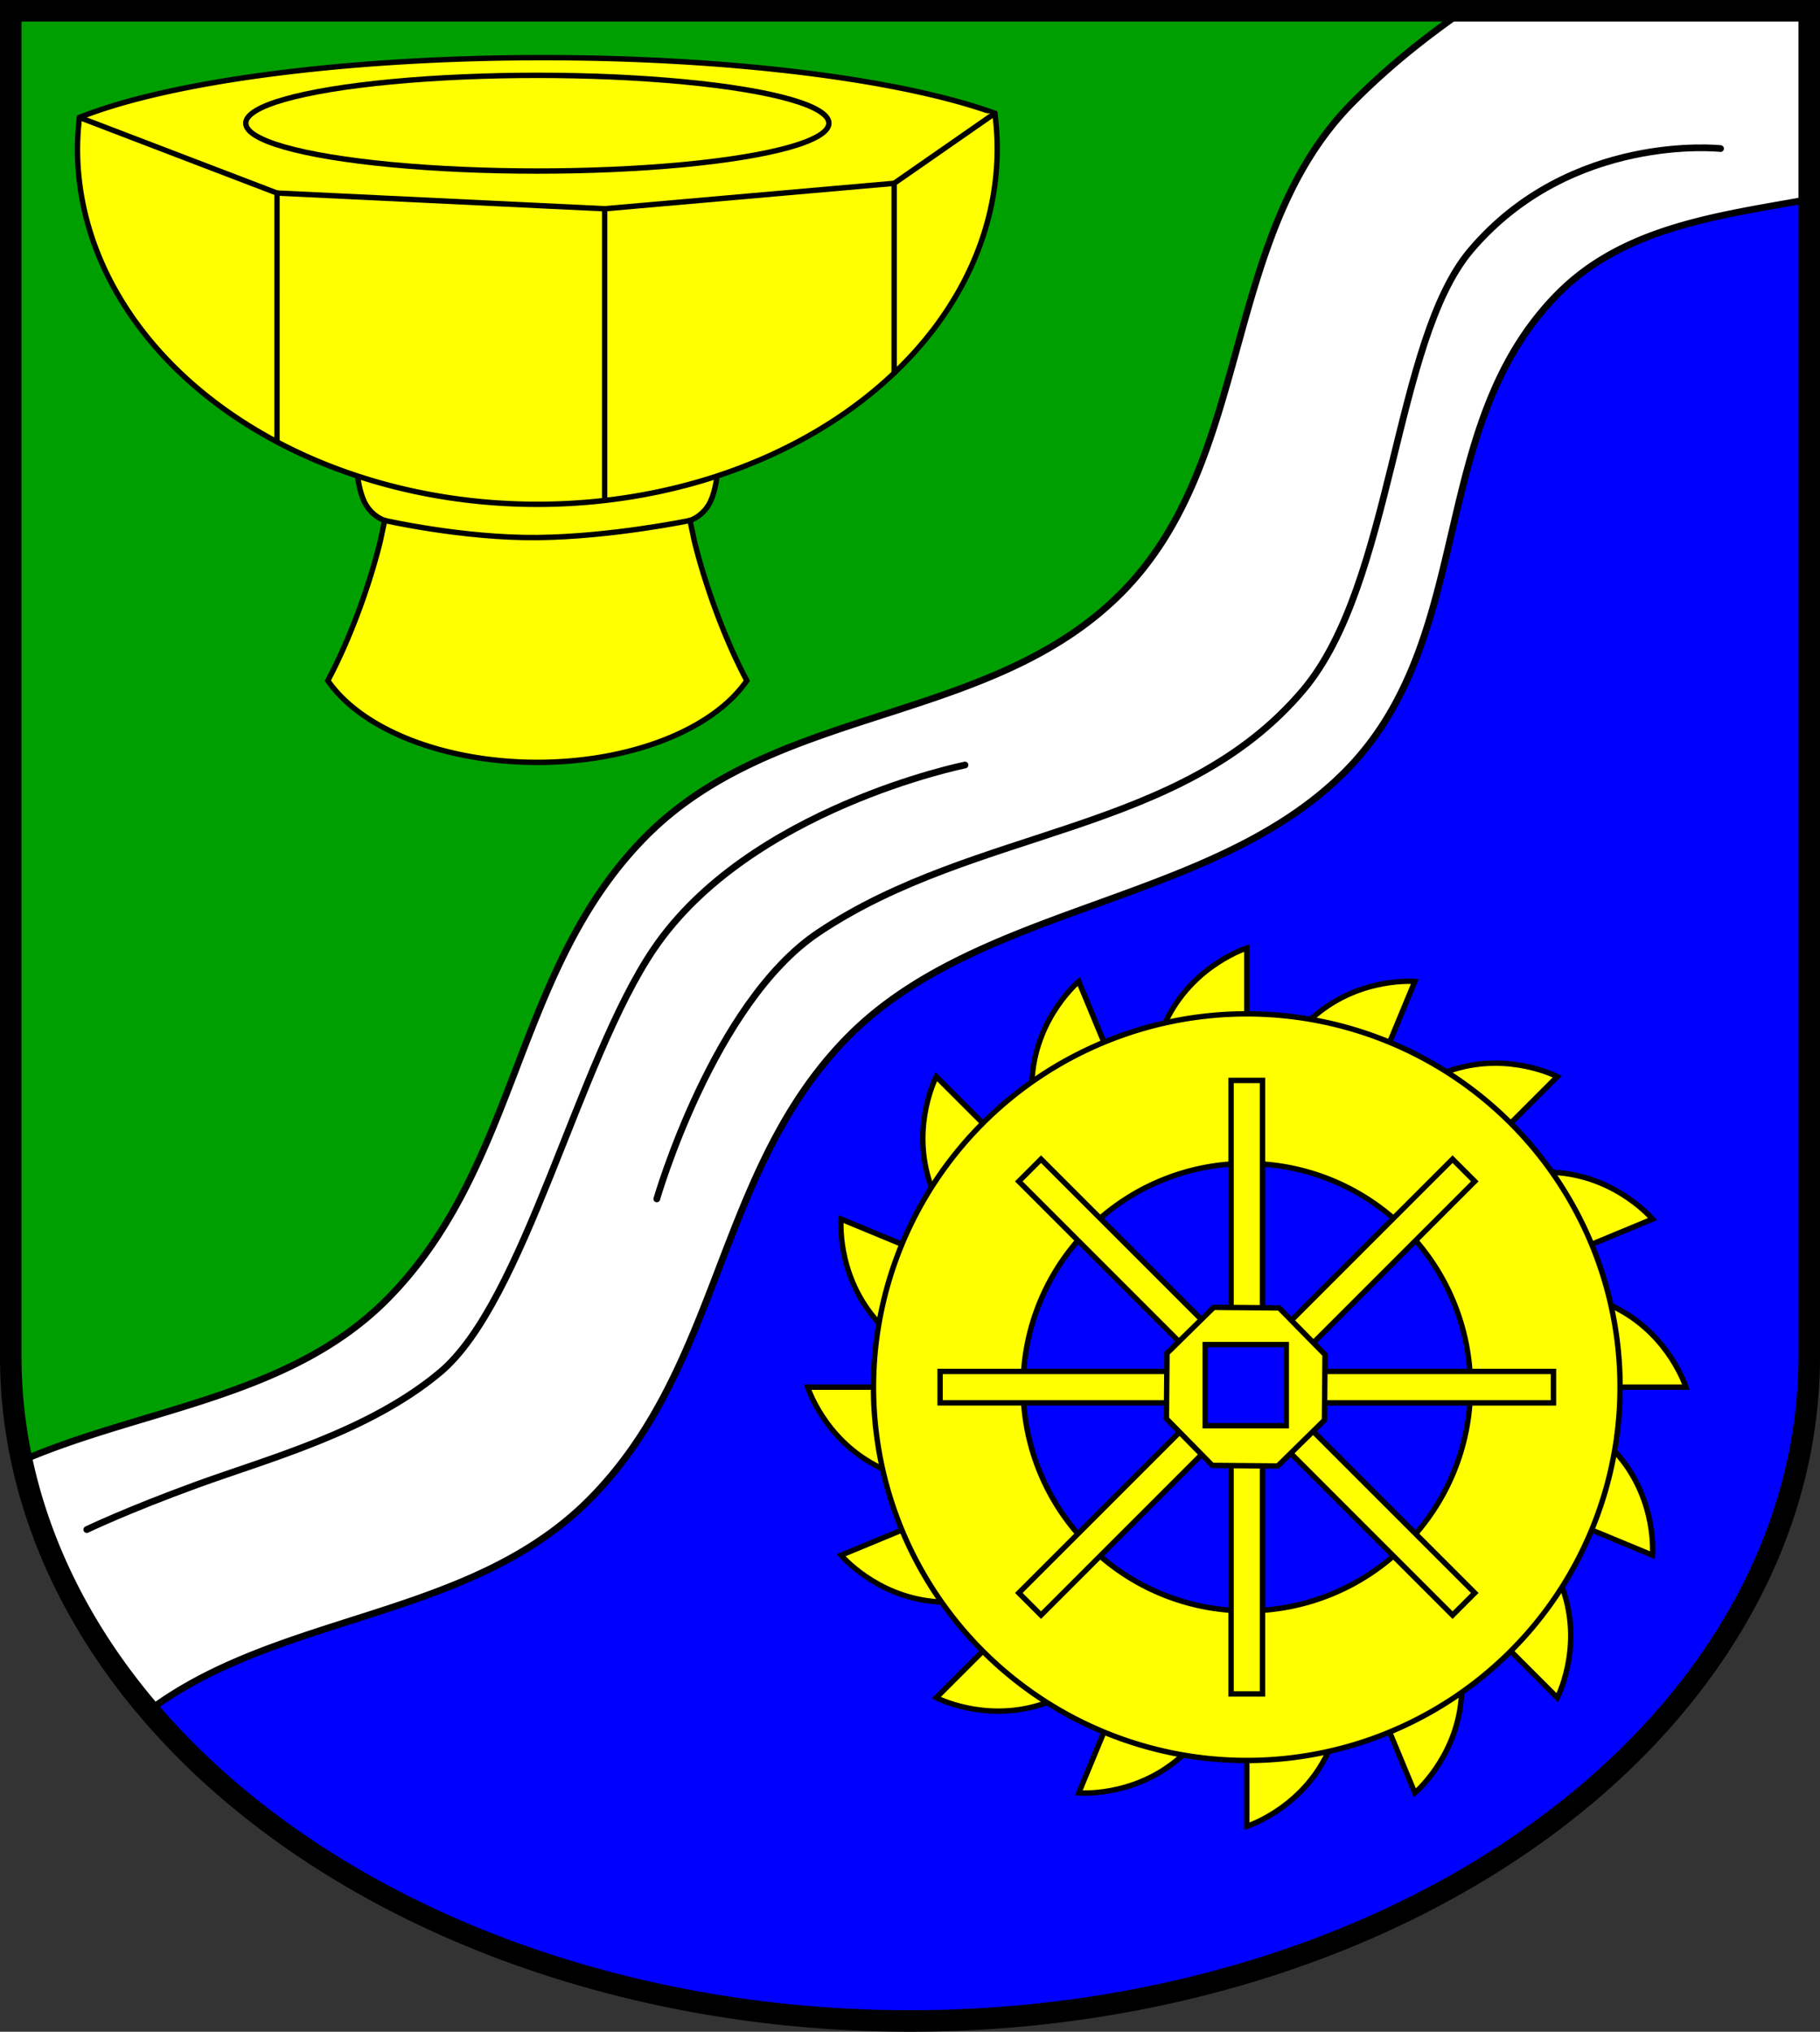
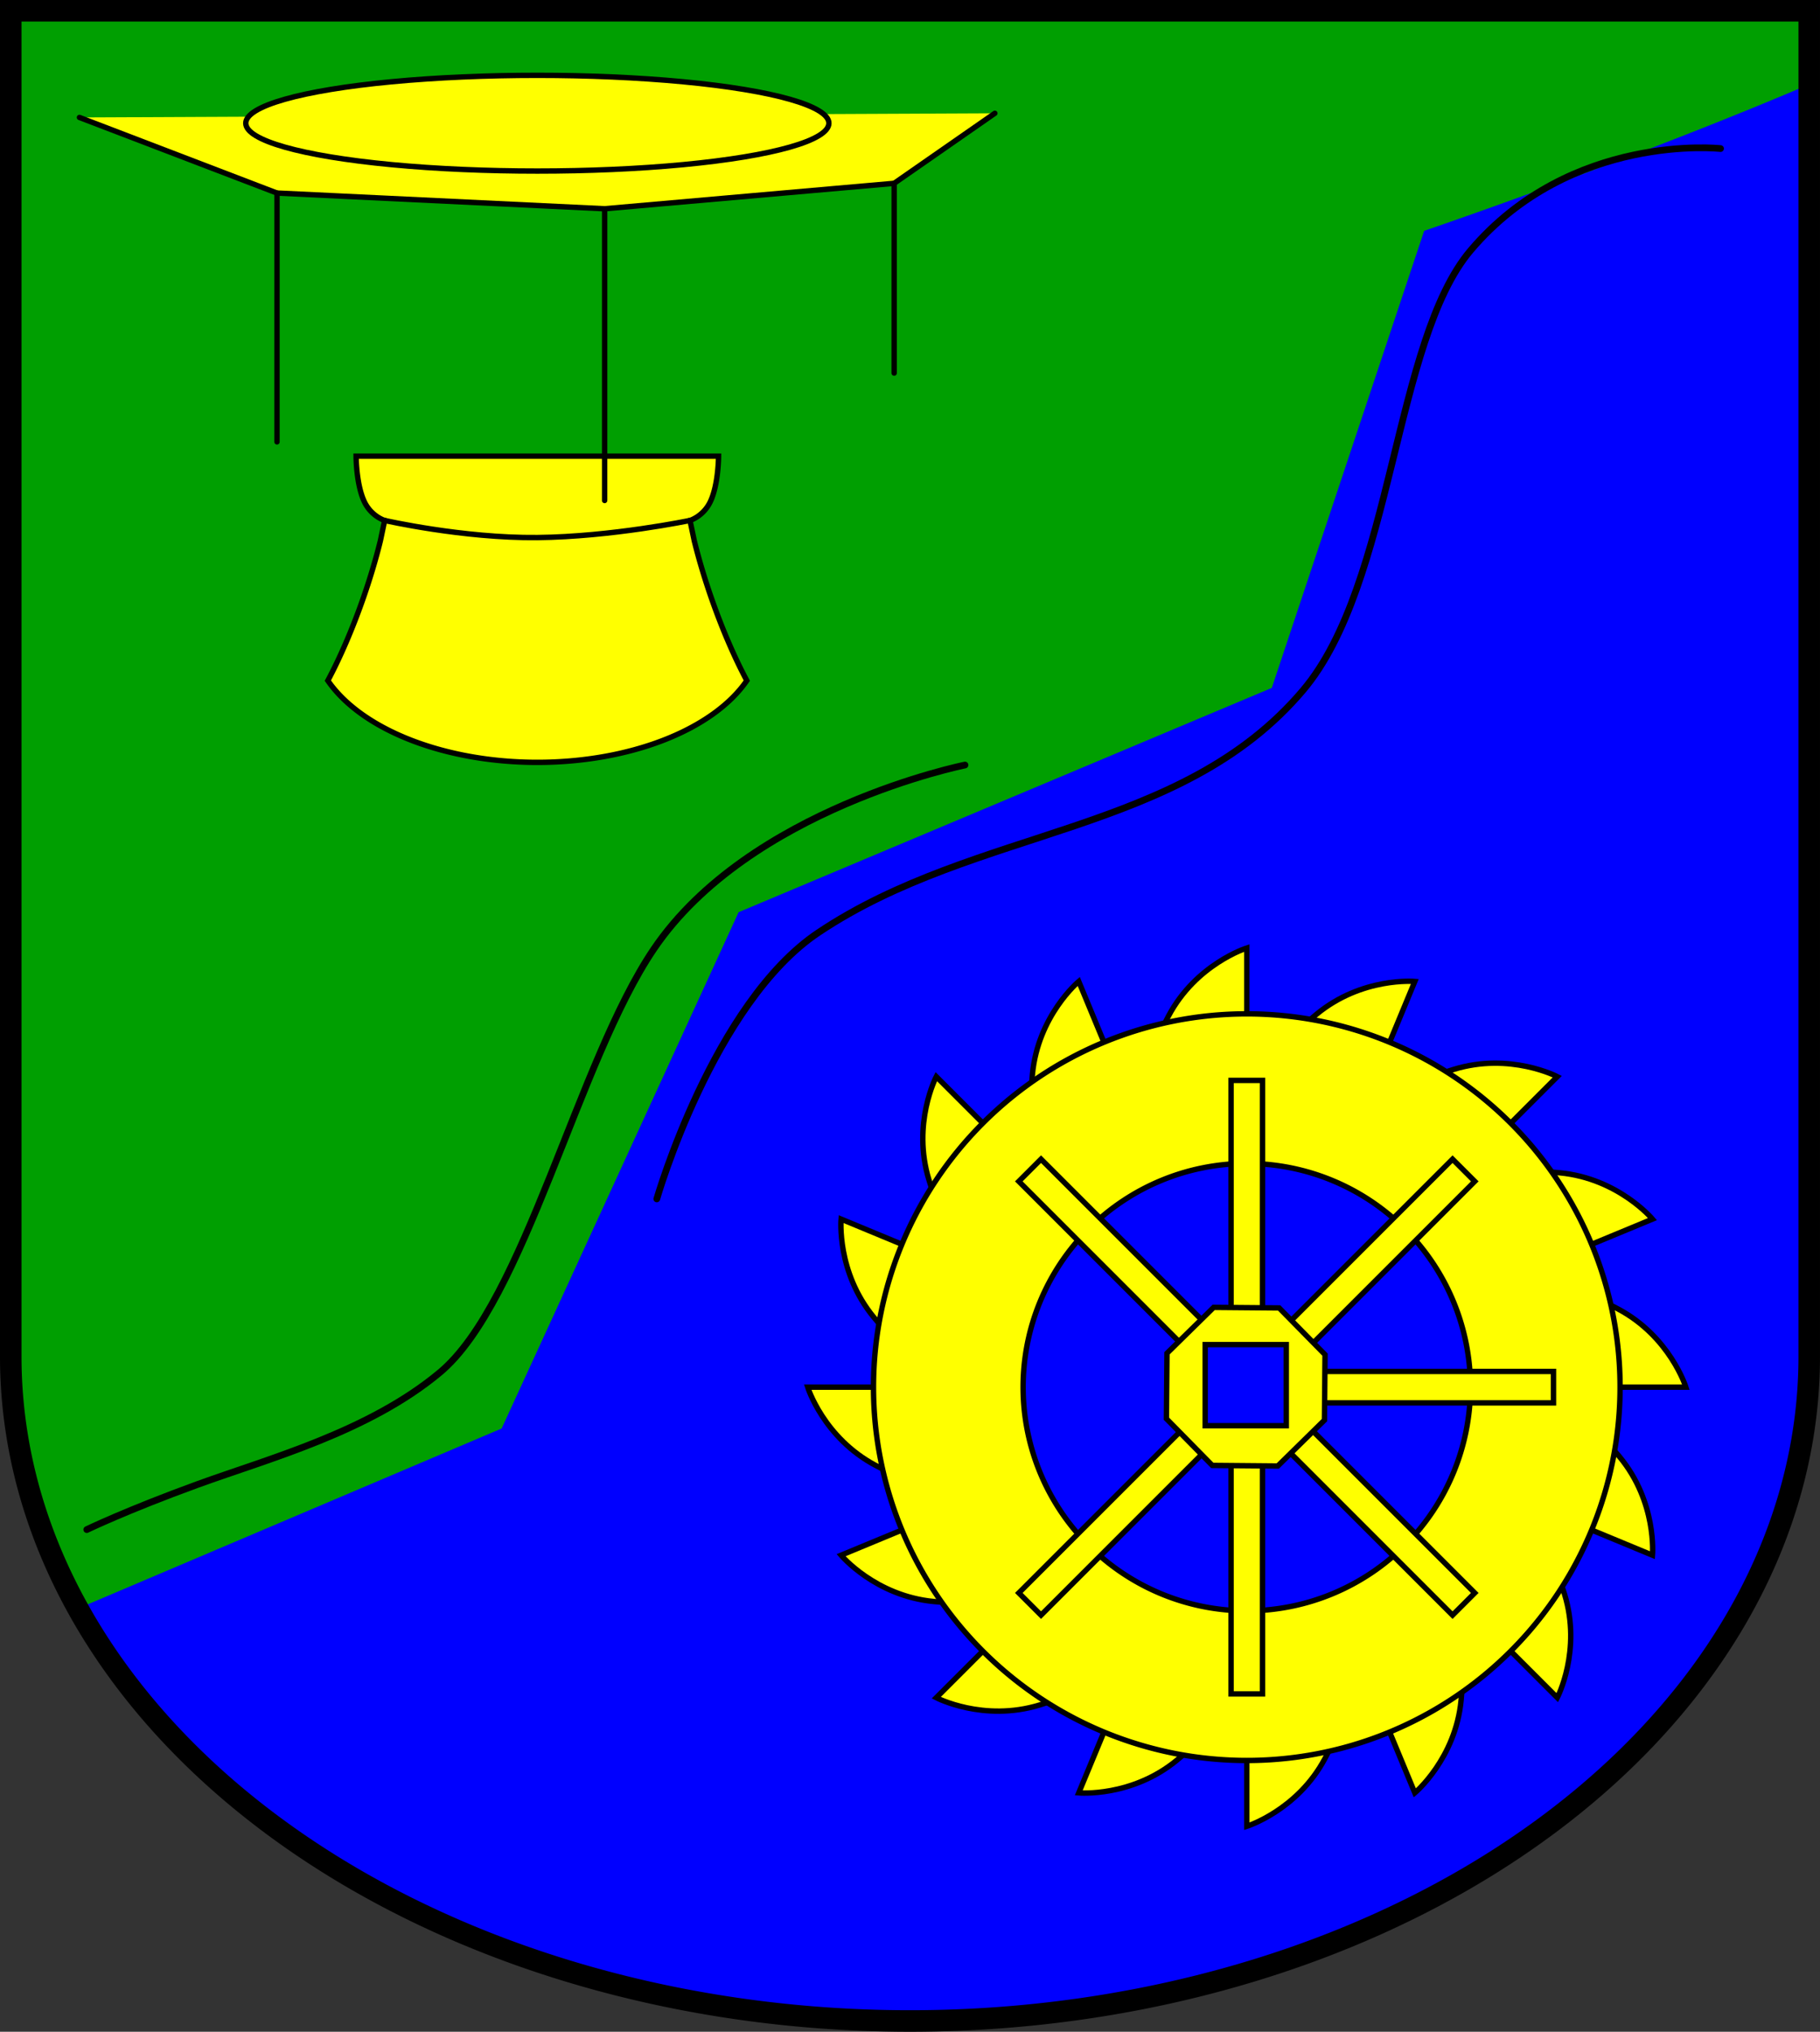
<svg xmlns="http://www.w3.org/2000/svg" xmlns:ns1="http://www.inkscape.org/namespaces/inkscape" xmlns:ns2="http://sodipodi.sourceforge.net/DTD/sodipodi-0.dtd" width="135.313mm" height="151.044mm" viewBox="0 0 135.313 151.044" version="1.1" id="svg3710" ns1:version="1.2.2 (732a01da63, 2022-12-09)" ns2:docname="Wappen Schmilau2.svg">
  <rect x="0" y="0" width="135.313" height="151.044" fill="#333333" stroke="none" />
  <ns2:namedview id="namedview3712" pagecolor="#ffffff" bordercolor="#666666" borderopacity="1.0" ns1:showpageshadow="2" ns1:pageopacity="0.0" ns1:pagecheckerboard="0" ns1:deskcolor="#d1d1d1" ns1:document-units="mm" showgrid="false" ns1:zoom="0.93764742" ns1:cx="255.95975" ns1:cy="286.35497" ns1:current-layer="layer1" />
  <defs id="defs3707" />
  <g ns1:label="Ebene 1" ns1:groupmode="layer" id="layer1" transform="translate(-535.153,-71.719)">
    <g id="g3601" transform="translate(494.423,-0.157)">
      <path id="path3144" style="fill:#009f01;fill-opacity:1;stroke:none;stroke-width:1.6;stroke-linecap:round;stroke-dasharray:none" d="M 41.53,72.677 V 172.726 a 66.856,49.395 0 0 0 66.856,49.395 66.856,49.395 0 0 0 66.856,-49.395 V 72.677 Z" />
      <path id="path3206" style="fill:#0000ff;stroke:none;stroke-width:1.6;stroke-linecap:round;stroke-dasharray:none" d="m 175.243,78.146 c -13.345,5.696 -28.63,10.891 -28.63,10.891 L 135.286,123.016 95.644,139.691 78.025,178.074 46.532,191.455 a 66.856,49.395 0 0 0 61.854,30.666 66.856,49.395 0 0 0 66.856,-49.395 z" />
-       <path id="path845-2" style="fill:#ffffff;fill-opacity:1;stroke:#000000;stroke-width:0.5;stroke-dasharray:none" d="m 149.529,72.677 c -2.823,1.967 -5.602,4.158 -8.279,6.871 -9.788,9.925 -7.291,26.418 -17.08,36.343 -9.788,9.925 -25.684,8.287 -35.472,18.213 -9.788,9.925 -9.35,24.386 -19.138,34.312 -7.247,7.349 -18.09,8.119 -27.206,12.048 a 66.856,49.395 0 0 0 9.472,18.564 c 9.831,-7.325 23.885,-6.705 32.804,-15.748 9.788,-9.925 9.35,-24.387 19.138,-34.312 9.788,-9.925 27.23,-9.855 37.018,-19.78 9.788,-9.925 5.963,-25.519 15.751,-35.444 4.919,-4.988 11.952,-5.826 18.704,-7.052 V 72.677 Z" />
      <path id="path3398" style="fill:none;fill-opacity:1;stroke:#000000;stroke-width:1.6;stroke-linecap:round;stroke-dasharray:none" d="M 41.53,72.677 V 172.726 a 66.856,49.395 0 0 0 66.856,49.395 66.856,49.395 0 0 0 66.856,-49.395 V 72.677 Z" />
      <g id="g1928" transform="translate(7.487,-11.603)" style="fill:#ffff00">
        <path id="path1859" style="fill:#ffff00;stroke:#000000;stroke-width:0.4;stroke-linecap:round;stroke-dasharray:none" d="m 59.718,117.392 c 0,0 0.001,2.093 0.61,3.379 0.52,1.1 1.514,1.399 1.514,1.399 l -0.319,1.519 a 2.503,11.402 19.366 0 1 -1.32,4.393 2.503,11.402 19.366 0 1 -2.586,5.995 16.741,9.592 0 0 0 15.575,6.078 16.741,9.592 0 0 0 15.575,-6.078 11.402,2.503 70.634 0 1 -2.585,-5.995 11.402,2.503 70.634 0 1 -1.32,-4.394 16.741,9.592 0 0 0 -5.17e-4,-5.1e-4 l -0.319,-1.518 c 0,0 0.994,-0.3 1.514,-1.399 0.608,-1.286 0.61,-3.379 0.61,-3.379 h -13.474 -5.17e-4 z" />
-         <path id="path1673" style="fill:#ffff00;stroke:#000000;stroke-width:0.4;stroke-linecap:round;stroke-dasharray:none" d="M 73.582,87.764 A 39.21,8.509 0 0 0 39.151,92.211 34.19,26.428 0 0 0 39.002,94.543 34.19,26.428 0 0 0 73.192,120.971 34.19,26.428 0 0 0 107.383,94.543 34.19,26.428 0 0 0 107.21,91.901 39.21,8.509 0 0 0 73.582,87.764 Z" />
        <path style="fill:#ffff00;stroke:#000000;stroke-width:0.4;stroke-linecap:round;stroke-dasharray:none" d="m 39.151,92.211 14.686,5.62 24.36,1.168 21.524,-1.891 7.488,-5.207" id="path1757" />
        <path style="fill:#ffff00;stroke:#000000;stroke-width:0.4;stroke-linecap:round;stroke-dasharray:none" d="m 53.837,97.831 -0.001,18.497" id="path1759" />
        <path style="fill:#ffff00;stroke:#000000;stroke-width:0.4;stroke-linecap:round;stroke-dasharray:none" d="m 78.198,98.999 -0.002,21.688" id="path1761" ns2:nodetypes="cc" />
        <path style="fill:#ffff00;stroke:#000000;stroke-width:0.4;stroke-linecap:round;stroke-dasharray:none" d="m 99.722,97.108 -9.91e-4,14.107" id="path1763" ns2:nodetypes="cc" />
        <ellipse style="fill:#ffff00;stroke:#000000;stroke-width:0.4;stroke-linecap:round;stroke-dasharray:none" id="path1619" cx="73.192" cy="92.638" rx="21.677" ry="3.558" />
        <path style="fill:#ffff00;stroke:#000000;stroke-width:0.4;stroke-linecap:round;stroke-dasharray:none" d="m 61.842,122.17 c 0,0 5.819,1.328 11.35,1.272 5.531,-0.056 11.35,-1.272 11.35,-1.272" id="path1916" ns2:nodetypes="czc" />
      </g>
      <g id="g1563" transform="translate(6.952,-9.315)">
        <g id="g1499" style="stroke:#000000">
          <path style="fill:#ffff00;stroke:#000000;stroke-width:0.4;stroke-linecap:round;stroke-dasharray:none" d="m 126.474,158.287 v -6.618 c 0,0 -3.766,1.181 -5.817,5.051 -2.365,4.461 -1.062,5.663 -1.062,5.663 z" id="path1240" ns2:nodetypes="ccscc" />
          <path style="fill:#ffff00;stroke:#000000;stroke-width:0.4;stroke-linecap:round;stroke-dasharray:none" d="m 136.434,160.268 2.533,-6.115 c 0,0 -3.931,-0.35 -7.308,2.44 -3.892,3.216 -3.148,4.826 -3.148,4.826 z" id="path1392" ns2:nodetypes="ccscc" ns1:transform-center-x="-7.2373024" ns1:transform-center-y="-26.536106" />
          <path style="fill:#ffff00;stroke:#000000;stroke-width:0.4;stroke-linecap:round;stroke-dasharray:none" d="m 144.879,165.91 4.68,-4.68 c 0,0 -3.498,-1.827 -7.685,-0.542 -4.826,1.482 -4.755,3.254 -4.755,3.254 z" id="path1394" ns2:nodetypes="ccscc" ns1:transform-center-x="-16.864881" ns1:transform-center-y="-21.245143" />
          <path style="fill:#ffff00;stroke:#000000;stroke-width:0.4;stroke-linecap:round;stroke-dasharray:none" d="m 150.521,174.355 6.115,-2.533 c 0,0 -2.533,-3.027 -6.893,-3.442 -5.026,-0.478 -5.638,1.186 -5.638,1.186 z" id="path1396" ns2:nodetypes="ccscc" ns1:transform-center-x="-23.89655" ns1:transform-center-y="-12.991079" />
          <path style="fill:#ffff00;stroke:#000000;stroke-width:0.4;stroke-linecap:round;stroke-dasharray:none" d="m 152.502,184.316 6.618,-1e-5 c 0,0 -1.181,-3.766 -5.051,-5.817 -4.461,-2.365 -5.663,-1.062 -5.663,-1.062 z" id="path1398" ns2:nodetypes="ccscc" ns1:transform-center-x="-27.29016" ns1:transform-center-y="-3.6186737" />
          <path style="fill:#ffff00;stroke:#000000;stroke-width:0.4;stroke-linecap:round;stroke-dasharray:none" d="m 150.521,194.276 6.115,2.533 c 0,0 0.35,-3.931 -2.44,-7.308 -3.216,-3.892 -4.826,-3.148 -4.826,-3.148 z" id="path1400" ns2:nodetypes="ccscc" ns1:transform-center-x="-26.536106" ns1:transform-center-y="7.237293" />
          <path style="fill:#ffff00;stroke:#000000;stroke-width:0.4;stroke-linecap:round;stroke-dasharray:none" d="m 144.879,202.721 4.68,4.68 c 0,0 1.827,-3.498 0.542,-7.685 -1.482,-4.826 -3.254,-4.755 -3.254,-4.755 z" id="path1402" ns2:nodetypes="ccscc" ns1:transform-center-x="-21.245149" ns1:transform-center-y="16.864871" />
          <path style="fill:#ffff00;stroke:#000000;stroke-width:0.4;stroke-linecap:round;stroke-dasharray:none" d="m 136.434,208.363 2.533,6.115 c 0,0 3.027,-2.533 3.442,-6.893 0.478,-5.026 -1.186,-5.638 -1.186,-5.638 z" id="path1404" ns2:nodetypes="ccscc" ns1:transform-center-x="-12.991079" ns1:transform-center-y="23.896545" />
          <path style="fill:#ffff00;stroke:#000000;stroke-width:0.4;stroke-linecap:round;stroke-dasharray:none" d="m 126.474,210.344 2e-5,6.618 c 0,0 3.766,-1.181 5.817,-5.051 2.365,-4.461 1.062,-5.663 1.062,-5.663 z" id="path1406" ns2:nodetypes="ccscc" ns1:transform-center-x="-3.6186753" ns1:transform-center-y="27.290155" />
          <path style="fill:#ffff00;stroke:#000000;stroke-width:0.4;stroke-linecap:round;stroke-dasharray:none" d="m 116.513,208.363 -2.533,6.115 c 0,0 3.931,0.35 7.308,-2.44 3.892,-3.216 3.148,-4.826 3.148,-4.826 z" id="path1408" ns2:nodetypes="ccscc" ns1:transform-center-x="7.2372891" ns1:transform-center-y="26.536105" />
          <path style="fill:#ffff00;stroke:#000000;stroke-width:0.4;stroke-linecap:round;stroke-dasharray:none" d="m 108.068,202.721 -4.68,4.68 c 0,0 3.498,1.827 7.685,0.542 4.826,-1.482 4.755,-3.254 4.755,-3.254 z" id="path1410" ns2:nodetypes="ccscc" ns1:transform-center-x="16.864871" ns1:transform-center-y="21.245149" />
          <path style="fill:#ffff00;stroke:#000000;stroke-width:0.4;stroke-linecap:round;stroke-dasharray:none" d="m 102.426,194.276 -6.115,2.533 c 0,0 2.533,3.027 6.893,3.442 5.026,0.478 5.638,-1.186 5.638,-1.186 z" id="path1412" ns2:nodetypes="ccscc" ns1:transform-center-x="23.896544" ns1:transform-center-y="12.991078" />
          <path style="fill:#ffff00;stroke:#000000;stroke-width:0.4;stroke-linecap:round;stroke-dasharray:none" d="m 100.445,184.315 -6.618,1e-5 c 0,0 1.181,3.766 5.051,5.817 4.461,2.365 5.663,1.062 5.663,1.062 z" id="path1414" ns2:nodetypes="ccscc" ns1:transform-center-x="27.290155" ns1:transform-center-y="3.6186743" />
          <path style="fill:#ffff00;stroke:#000000;stroke-width:0.4;stroke-linecap:round;stroke-dasharray:none" d="m 102.426,174.355 -6.115,-2.533 c 0,0 -0.35,3.931 2.44,7.308 3.216,3.892 4.826,3.148 4.826,3.148 z" id="path1416" ns2:nodetypes="ccscc" ns1:transform-center-x="26.5361" ns1:transform-center-y="-7.2372951" />
          <path style="fill:#ffff00;stroke:#000000;stroke-width:0.4;stroke-linecap:round;stroke-dasharray:none" d="m 108.068,165.91 -4.68,-4.68 c 0,0 -1.827,3.498 -0.542,7.685 1.482,4.826 3.254,4.755 3.254,4.755 z" id="path1418" ns2:nodetypes="ccscc" ns1:transform-center-x="21.245151" ns1:transform-center-y="-16.864872" />
          <path style="fill:#ffff00;stroke:#000000;stroke-width:0.4;stroke-linecap:round;stroke-dasharray:none" d="m 116.513,160.268 -2.533,-6.115 c 0,0 -3.027,2.533 -3.442,6.893 -0.478,5.026 1.186,5.638 1.186,5.638 z" id="path1420" ns2:nodetypes="ccscc" ns1:transform-center-x="12.991082" ns1:transform-center-y="-23.896541" />
        </g>
        <path id="path845" style="fill:#ffff00;stroke:#000000;stroke-width:0.4;stroke-linecap:round;stroke-dasharray:none" d="m 126.473,156.563 a 27.753,27.753 0 0 0 -27.753,27.753 27.753,27.753 0 0 0 27.753,27.753 27.753,27.753 0 0 0 27.753,-27.753 27.753,27.753 0 0 0 -27.753,-27.753 z m 0,11.123 a 16.63,16.63 0 0 1 16.63,16.629 16.63,16.63 0 0 1 -16.63,16.629 16.63,16.63 0 0 1 -16.629,-16.629 16.63,16.63 0 0 1 16.629,-16.629 z" />
        <rect style="fill:#ffff00;stroke:#000000;stroke-width:0.4;stroke-linecap:round;stroke-dasharray:none" id="rect956" width="2.336" height="18.465" x="125.306" y="161.512" />
        <rect style="fill:#ffff00;stroke:#000000;stroke-width:0.4;stroke-linecap:round;stroke-dasharray:none" id="rect958" width="2.336" height="18.465" x="218.593" y="18.097" ns1:transform-center-x="-9.5959048" ns1:transform-center-y="-9.5958164" transform="rotate(45)" />
        <rect style="fill:#ffff00;stroke:#000000;stroke-width:0.4;stroke-linecap:round;stroke-dasharray:none" id="rect960" width="2.336" height="18.465" x="183.148" y="-149.277" ns1:transform-center-x="-13.5706" ns1:transform-center-y="6.566513e-05" transform="rotate(90)" />
        <rect style="fill:#ffff00;stroke:#000000;stroke-width:0.4;stroke-linecap:round;stroke-dasharray:none" id="rect962" width="2.336" height="18.465" x="39.733" y="-242.564" ns1:transform-center-x="-9.5958171" ns1:transform-center-y="9.5959095" transform="rotate(135)" />
        <rect style="fill:#ffff00;stroke:#000000;stroke-width:0.4;stroke-linecap:round;stroke-dasharray:none" id="rect964" width="2.336" height="18.465" x="-127.642" y="-207.119" ns1:transform-center-x="6.1681203e-05" ns1:transform-center-y="13.570603" transform="scale(-1)" />
        <rect style="fill:#ffff00;stroke:#000000;stroke-width:0.4;stroke-linecap:round;stroke-dasharray:none" id="rect966" width="2.336" height="18.465" x="-220.929" y="-63.703" ns1:transform-center-x="9.5959088" ns1:transform-center-y="9.5958216" transform="rotate(-135)" />
-         <rect style="fill:#ffff00;stroke:#000000;stroke-width:0.4;stroke-linecap:round;stroke-dasharray:none" id="rect968" width="2.336" height="18.465" x="-185.483" y="103.671" ns1:transform-center-x="13.570599" ns1:transform-center-y="-5.8658503e-05" transform="rotate(-90)" />
        <rect style="fill:#ffff00;stroke:#000000;stroke-width:0.4;stroke-linecap:round;stroke-dasharray:none" id="rect970" width="2.336" height="18.465" x="-42.068" y="196.958" ns1:transform-center-x="9.5958209" ns1:transform-center-y="-9.5959043" transform="rotate(-45)" />
        <path id="path1041" style="fill:#ffff00;stroke:#000000;stroke-width:0.323;stroke-linecap:round;stroke-dasharray:none" ns1:transform-center-x="4.7774547e-06" ns1:transform-center-y="-4.153625e-06" d="m 152.206,157.071 -3.117,2.391 -0.512,3.894 2.391,3.116 3.894,0.513 3.116,-2.391 0.513,-3.894 -2.391,-3.117 z m -0.779,2.154 4.83,0.593 -0.593,4.83 -4.83,-0.593 z" transform="matrix(1.23,-0.151,0.151,1.23,-86.918,8.17)" />
      </g>
      <g id="g3555" transform="translate(150.073,2.832)">
        <path style="fill:none;fill-opacity:1;stroke:#000000;stroke-width:0.5;stroke-linecap:round;stroke-dasharray:none" d="m -102.892,182.758 c 0,0 2.951,-1.43 8.235,-3.354 5.286,-1.925 12.713,-3.9 18.016,-8.325 6.299,-5.256 10.257,-23.144 15.907,-31.479 7.086,-10.455 23.137,-13.682 23.137,-13.682" id="path3501" ns2:nodetypes="csssc" />
        <path style="fill:none;fill-opacity:1;stroke:#000000;stroke-width:0.5;stroke-linecap:round;stroke-dasharray:none" d="m -60.512,158.175 c 0,0 4.195,-14.563 12.013,-19.8 11.791,-7.898 26.919,-7.23 36.04,-18.02 C -5.763,112.435 -5.721,94.398 0,87.653 7.453,78.865 18.576,80.089 18.576,80.089" id="path3551" ns2:nodetypes="csssc" />
      </g>
    </g>
  </g>
</svg>